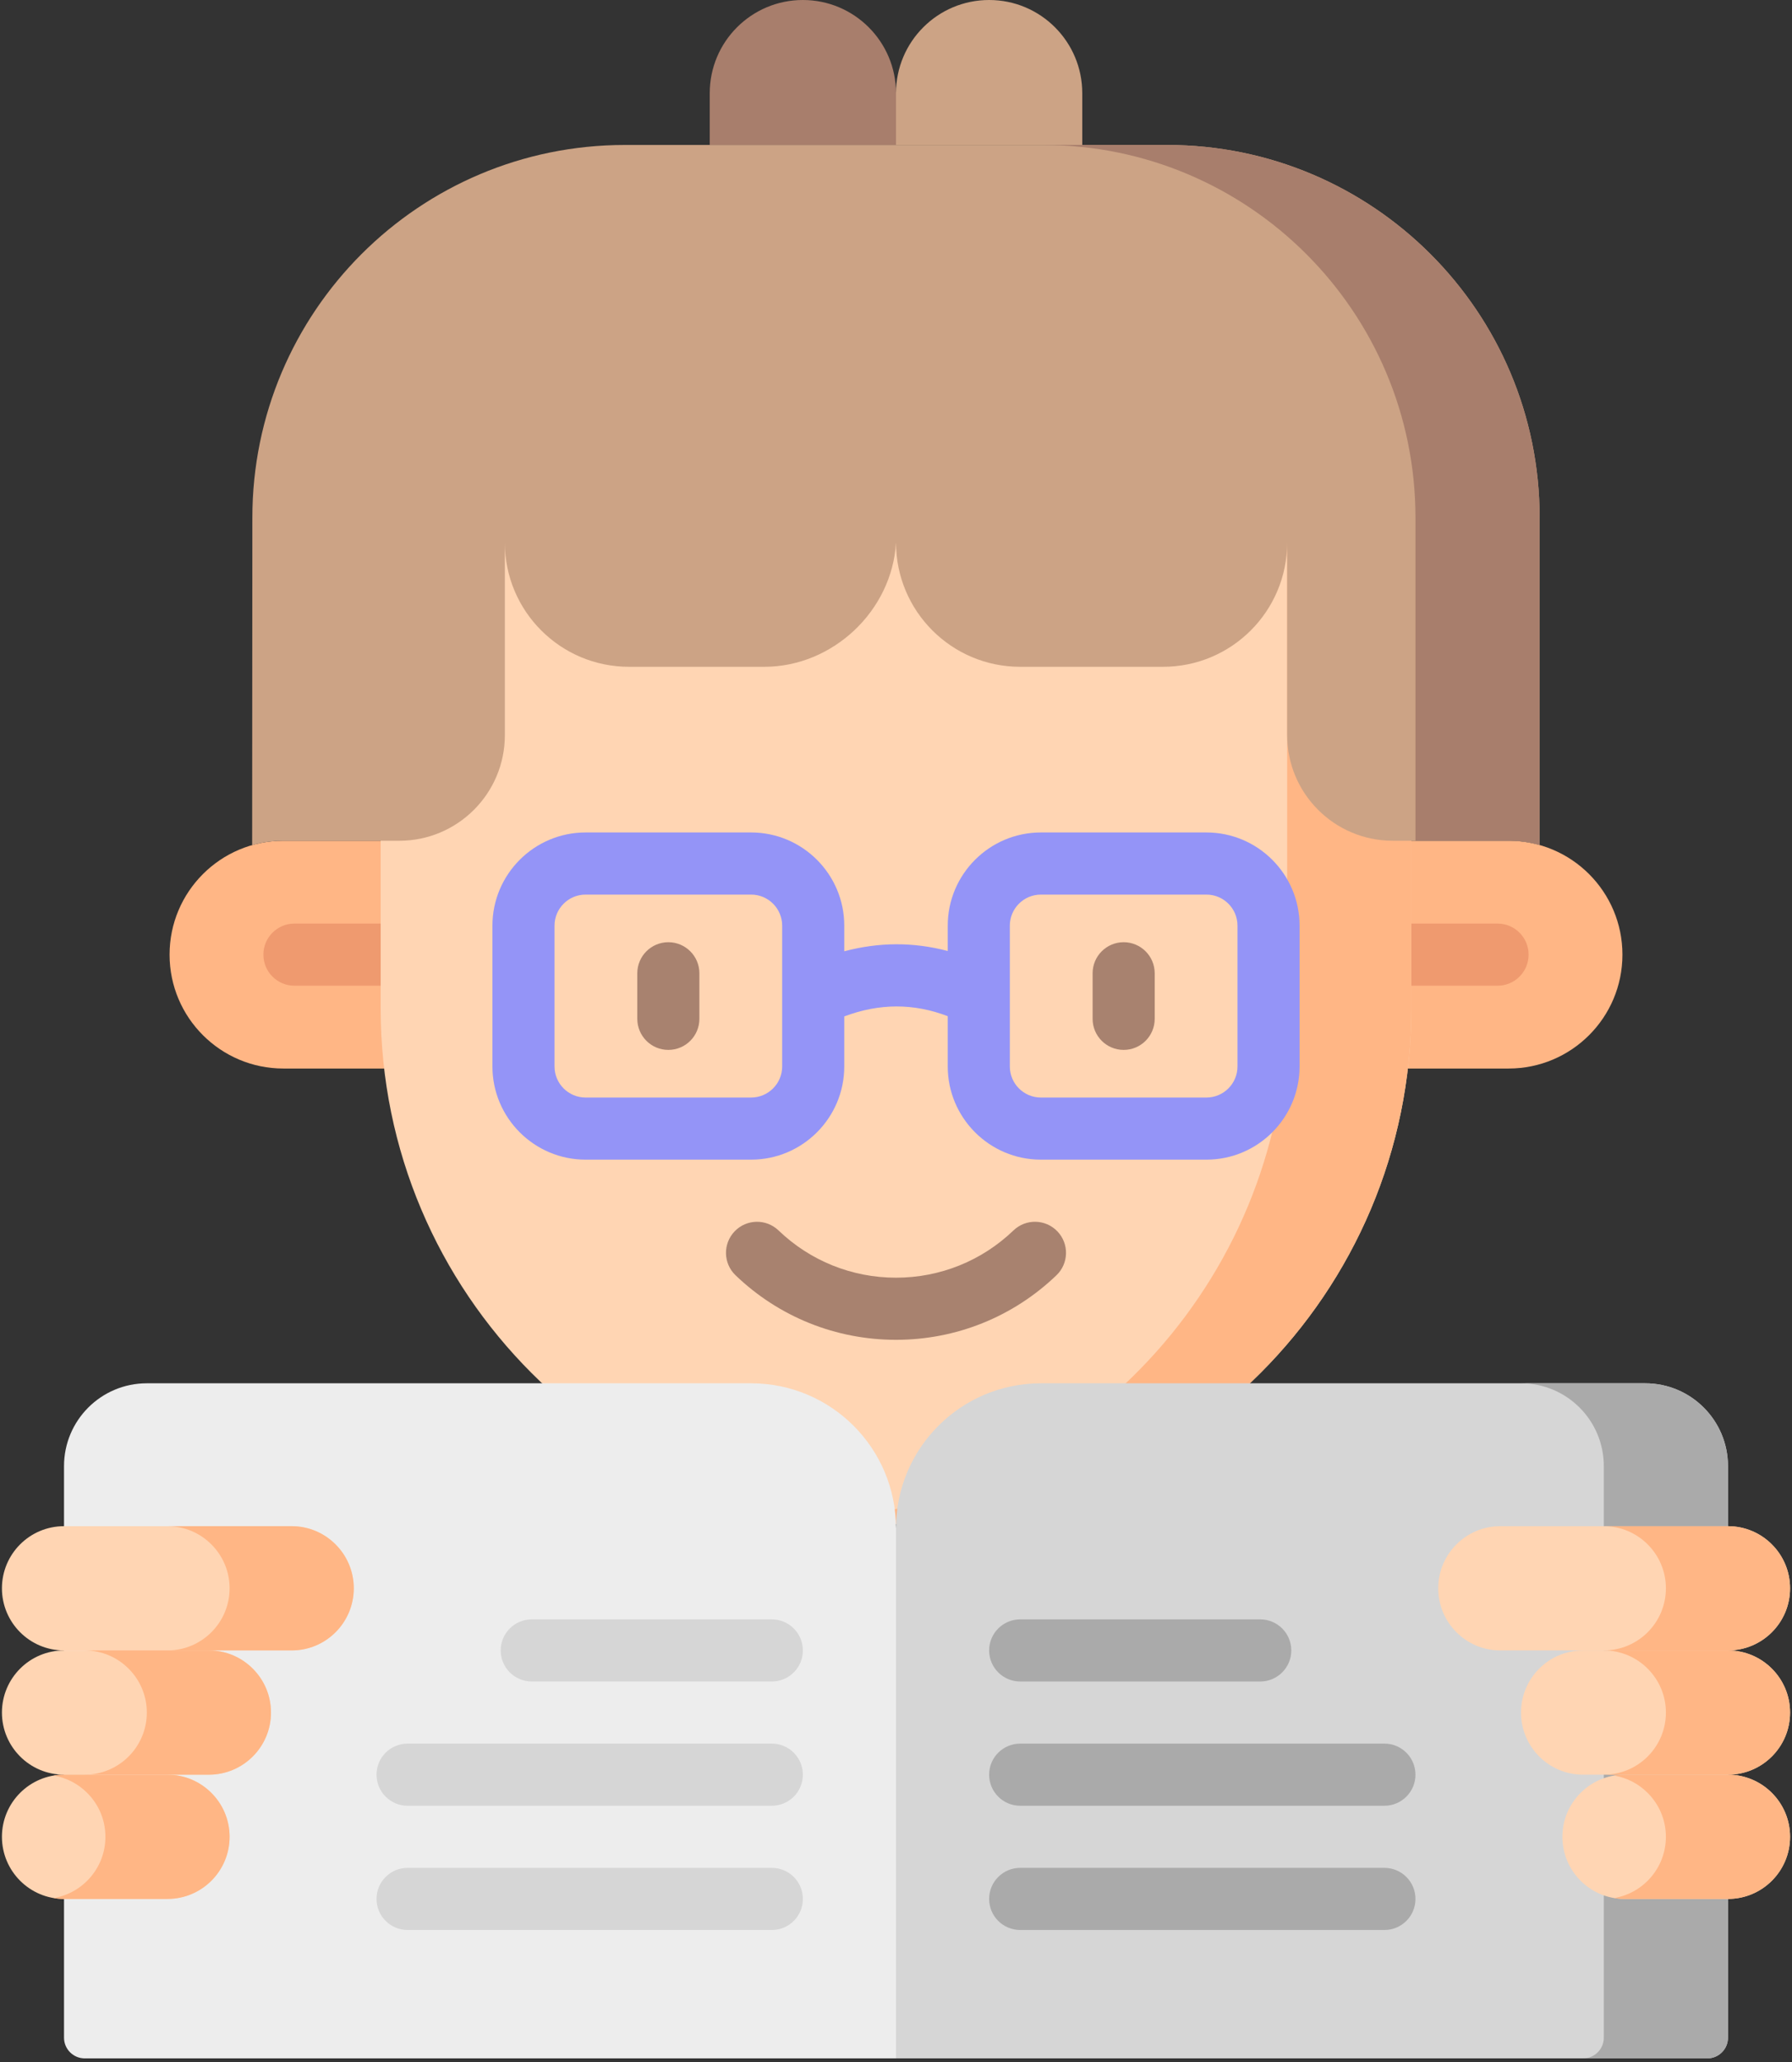
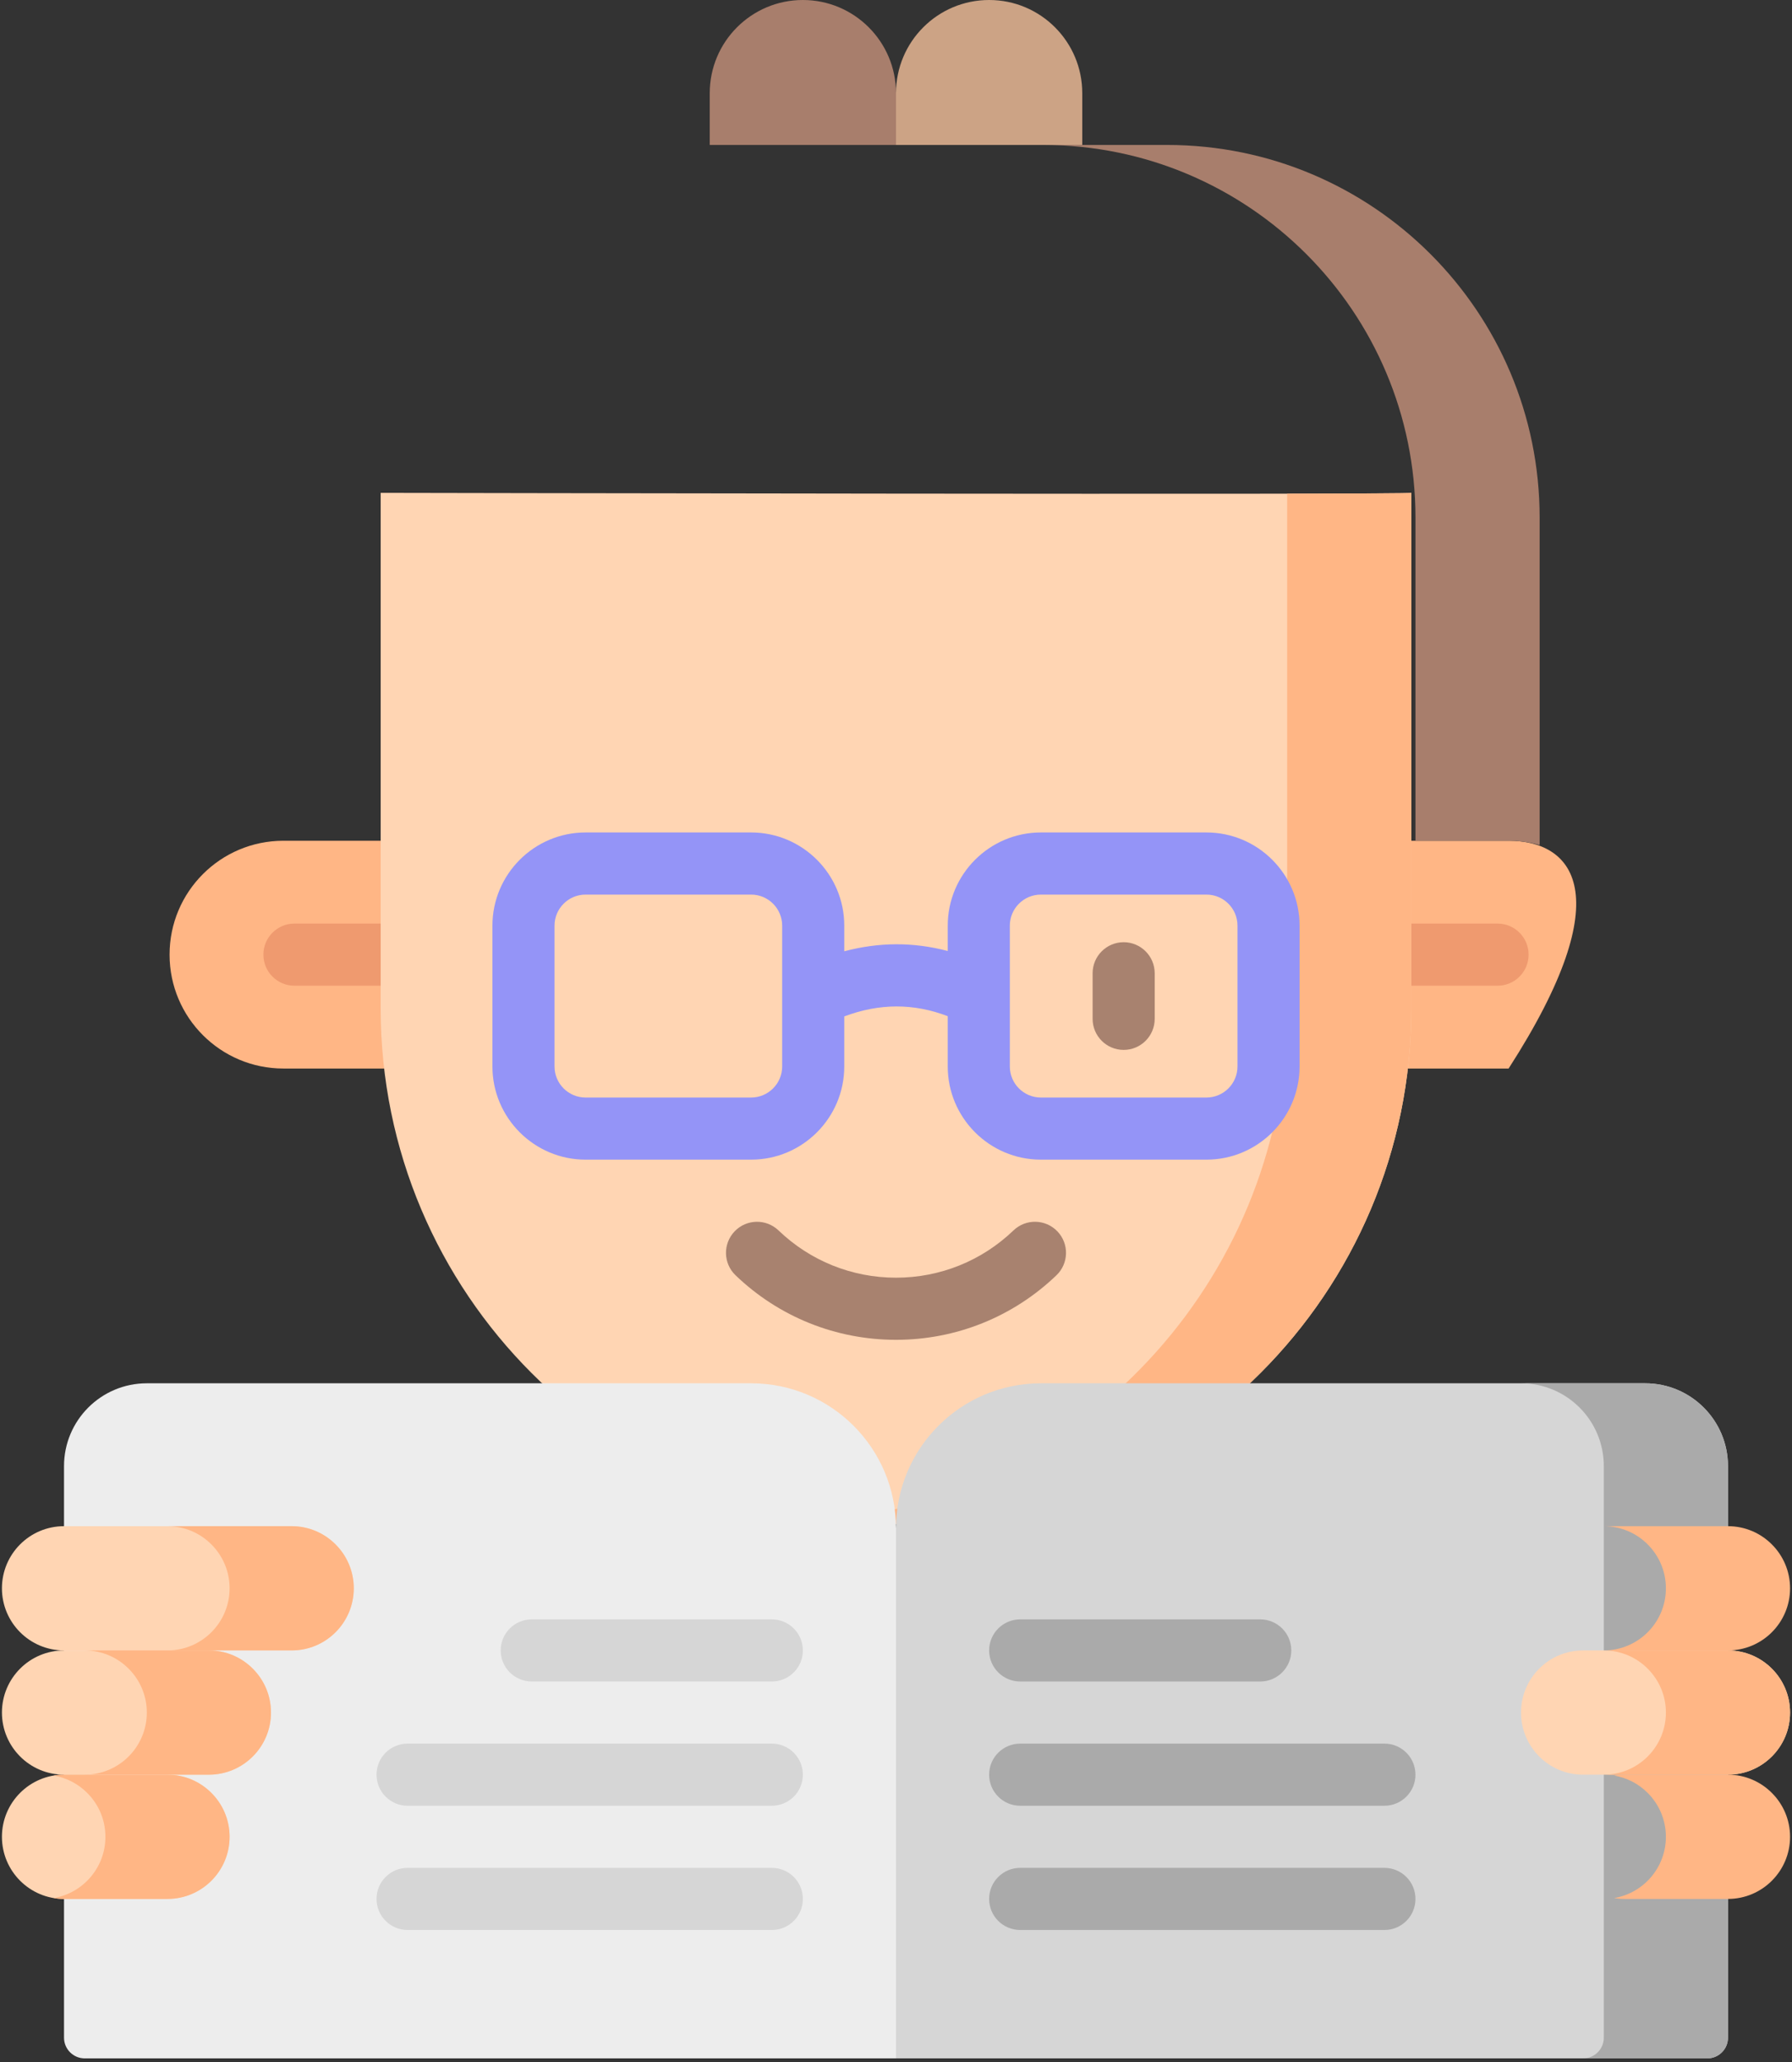
<svg xmlns="http://www.w3.org/2000/svg" width="200px" height="230px" viewBox="0 0 200 230" version="1.1">
  <rect x="0" y="0" width="200" height="230" fill="#333333" stroke="none" />
  <defs />
  <g id="Page-1" stroke="none" stroke-width="1" fill="none" fill-rule="evenodd">
    <g id="116-reader" fill-rule="nonzero">
-       <path d="M31.629,93.779 C24.613,93.779 18.925,99.467 18.925,106.483 C18.925,113.499 24.613,119.187 31.629,119.187 L168.371,119.187 C175.387,119.187 181.075,113.499 181.075,106.483 C181.075,99.467 175.387,93.779 168.371,93.779 L31.629,93.779 Z" id="Shape" fill="#FFB685" />
+       <path d="M31.629,93.779 C24.613,93.779 18.925,99.467 18.925,106.483 C18.925,113.499 24.613,119.187 31.629,119.187 L168.371,119.187 C181.075,99.467 175.387,93.779 168.371,93.779 L31.629,93.779 Z" id="Shape" fill="#FFB685" />
      <path d="M47.105,109.948 L32.861,109.948 C30.947,109.948 29.396,108.396 29.396,106.483 C29.396,104.57 30.948,103.018 32.861,103.018 L47.105,103.018 C49.019,103.018 50.57,104.57 50.57,106.483 C50.57,108.396 49.019,109.948 47.105,109.948 Z" id="Shape" fill="#EF9A6F" />
      <path d="M167.139,109.948 L152.895,109.948 C150.981,109.948 149.43,108.396 149.43,106.483 C149.43,104.57 150.981,103.018 152.895,103.018 L167.139,103.018 C169.052,103.018 170.603,104.57 170.603,106.483 C170.603,108.396 169.052,109.948 167.139,109.948 Z" id="Shape" fill="#EF9A6F" />
      <path d="M157.515,54.974 L157.515,112.489 C157.515,144.253 131.764,170.003 100,170.003 C68.236,170.003 42.486,144.253 42.486,112.489 L42.486,54.974 C42.486,54.974 157.746,55.204 157.515,54.974 Z" id="Shape" fill="#FFD5B3" />
      <path d="M157.515,54.974 L157.515,112.489 C157.515,144.253 131.765,170.004 100,170.004 C97.653,170.004 95.343,169.865 93.07,169.588 C121.569,166.17 143.656,141.907 143.656,112.489 L143.656,55.066 C152.114,55.052 157.515,55.025 157.515,54.974 Z" id="Shape" fill="#FFB685" />
-       <path d="M74.592,117.108 C72.678,117.108 71.127,115.557 71.127,113.643 L71.127,108.562 C71.127,106.648 72.678,105.097 74.592,105.097 C76.505,105.097 78.057,106.648 78.057,108.562 L78.057,113.643 C78.057,115.557 76.506,117.108 74.592,117.108 Z" id="Shape" fill="#A8826F" />
      <path d="M125.408,117.108 C123.494,117.108 121.943,115.557 121.943,113.643 L121.943,108.562 C121.943,106.648 123.495,105.097 125.408,105.097 C127.322,105.097 128.873,106.648 128.873,108.562 L128.873,113.643 C128.873,115.557 127.322,117.108 125.408,117.108 Z" id="Shape" fill="#A8826F" />
      <path d="M134.648,92.855 L116.169,92.855 C110.438,92.855 105.775,97.517 105.775,103.249 L105.775,106.078 C101.96,105.066 98.1,105.078 94.226,106.11 L94.226,103.249 C94.226,97.518 89.563,92.855 83.831,92.855 L65.353,92.855 C59.622,92.855 54.959,97.518 54.959,103.249 L54.959,118.956 C54.959,124.687 59.622,129.35 65.353,129.35 L83.831,129.35 C89.563,129.35 94.226,124.687 94.226,118.956 L94.226,113.373 C98.152,111.9 101.961,111.892 105.775,113.348 L105.775,118.956 C105.775,124.687 110.438,129.35 116.169,129.35 L134.648,129.35 C140.379,129.35 145.042,124.687 145.042,118.956 L145.042,103.249 C145.042,97.518 140.378,92.855 134.648,92.855 Z M87.296,118.956 C87.296,120.867 85.742,122.421 83.831,122.421 L65.353,122.421 C63.442,122.421 61.888,120.866 61.888,118.956 L61.888,103.249 C61.888,101.339 63.443,99.785 65.353,99.785 L83.831,99.785 C85.742,99.785 87.296,101.339 87.296,103.249 L87.296,118.956 Z M138.112,118.956 C138.112,120.867 136.558,122.421 134.648,122.421 L116.169,122.421 C114.258,122.421 112.704,120.866 112.704,118.956 L112.704,103.249 C112.704,101.339 114.259,99.785 116.169,99.785 L134.648,99.785 C136.558,99.785 138.112,101.339 138.112,103.249 L138.112,118.956 Z" id="Shape" fill="#9494F7" />
      <path d="M100,149.446 C93.291,149.446 86.93,146.889 82.091,142.246 C80.71,140.921 80.665,138.728 81.99,137.347 C83.314,135.966 85.507,135.921 86.889,137.245 C90.431,140.644 95.088,142.517 100,142.517 C104.912,142.517 109.568,140.644 113.111,137.244 C114.491,135.92 116.684,135.965 118.01,137.346 C119.335,138.726 119.289,140.92 117.909,142.245 C113.069,146.888 106.709,149.446 100,149.446 Z" id="Shape" fill="#A8826F" />
      <path d="M110.394,-1.95956853e-15 C104.653,-1.95956853e-15 100,4.654 100,10.394 L100,16.169 L120.788,16.169 L120.788,10.394 C120.788,4.654 116.135,-3.55271368e-15 110.394,-1.95956853e-15 Z" id="Shape" fill="#CCA385" />
      <path d="M89.606,-1.95956853e-15 C83.865,-1.95956853e-15 79.212,4.654 79.212,10.394 L79.212,16.169 L100,16.169 L100,10.394 C100,4.654 95.346,-3.55271368e-15 89.606,-1.95956853e-15 Z" id="Shape" fill="#A87E6C" />
      <path d="M16.384,154.296 L83.831,154.296 C92.761,154.296 100,161.535 100,170.465 L100,229.596 L9.455,229.596 C8.179,229.596 7.145,228.562 7.145,227.287 L7.145,163.535 C7.145,158.433 11.282,154.296 16.384,154.296 Z" id="Shape" fill="#EDEDED" />
      <path d="M32.553,184.093 L7.145,184.093 C3.318,184.093 0.216,180.991 0.216,177.163 C0.216,173.336 3.318,170.234 7.145,170.234 L32.553,170.234 C36.38,170.234 39.483,173.336 39.483,177.163 C39.483,180.991 36.38,184.093 32.553,184.093 Z" id="Shape" fill="#FFD5B3" />
      <path d="M39.483,177.163 C39.483,180.988 36.378,184.093 32.553,184.093 L18.694,184.093 C22.519,184.093 25.624,180.988 25.624,177.163 C25.624,175.251 24.848,173.518 23.591,172.266 C22.339,171.01 20.607,170.234 18.694,170.234 L32.553,170.234 C34.465,170.234 36.198,171.01 37.45,172.266 C38.707,173.518 39.483,175.251 39.483,177.163 Z" id="Shape" fill="#FFB685" />
      <path d="M23.314,197.952 L7.145,197.952 C3.318,197.952 0.216,194.85 0.216,191.022 C0.216,187.196 3.318,184.093 7.145,184.093 L23.314,184.093 C27.141,184.093 30.243,187.195 30.243,191.022 C30.243,194.849 27.141,197.952 23.314,197.952 Z" id="Shape" fill="#FFD5B3" />
      <path d="M30.243,191.022 C30.243,194.848 27.139,197.952 23.314,197.952 L9.455,197.952 C13.28,197.952 16.385,194.848 16.385,191.022 C16.385,189.11 15.609,187.378 14.352,186.126 C13.1,184.869 11.368,184.093 9.455,184.093 L23.314,184.093 C25.226,184.093 26.959,184.869 28.211,186.126 C29.467,187.378 30.243,189.11 30.243,191.022 Z" id="Shape" fill="#FFB685" />
      <path d="M18.694,211.811 L7.145,211.811 C3.318,211.811 0.216,208.709 0.216,204.881 C0.216,201.054 3.318,197.952 7.145,197.952 L18.695,197.952 C22.522,197.952 25.624,201.054 25.624,204.881 C25.624,208.709 22.521,211.811 18.694,211.811 Z" id="Shape" fill="#FFD5B3" />
      <path d="M25.624,204.881 C25.624,208.706 22.519,211.811 18.694,211.811 L7.145,211.811 C6.752,211.811 6.365,211.778 5.991,211.714 C9.266,211.164 11.765,208.314 11.765,204.882 C11.765,202.969 10.989,201.237 9.732,199.985 C8.739,198.987 7.441,198.294 5.99,198.049 C6.365,197.985 6.752,197.952 7.145,197.952 L18.694,197.952 C20.607,197.952 22.339,198.729 23.591,199.985 C24.848,201.236 25.624,202.969 25.624,204.881 Z" id="Shape" fill="#FFB685" />
      <path d="M183.616,154.296 L116.169,154.296 C107.239,154.296 100,161.535 100,170.465 L100,229.596 L190.545,229.596 C191.821,229.596 192.855,228.562 192.855,227.287 L192.855,163.535 C192.855,158.433 188.718,154.296 183.616,154.296 Z" id="Shape" fill="#D6D6D6" />
      <path d="M192.855,163.535 L192.855,227.287 C192.855,228.561 191.82,229.596 190.545,229.596 L176.686,229.596 C177.961,229.596 178.996,228.561 178.996,227.287 L178.996,163.535 C178.996,158.431 174.861,154.296 169.757,154.296 L183.615,154.296 C188.72,154.296 192.855,158.431 192.855,163.535 Z" id="Shape" fill="#AAAAAA" />
-       <path d="M167.447,184.093 L192.855,184.093 C196.682,184.093 199.784,180.991 199.784,177.163 C199.784,173.336 196.682,170.234 192.855,170.234 L167.447,170.234 C163.62,170.234 160.517,173.336 160.517,177.163 C160.517,180.991 163.62,184.093 167.447,184.093 Z" id="Shape" fill="#FFD5B3" />
      <path d="M199.784,177.163 C199.784,180.988 196.68,184.093 192.855,184.093 L178.996,184.093 C182.821,184.093 185.926,180.988 185.926,177.163 C185.926,175.251 185.149,173.518 183.893,172.266 C182.641,171.01 180.909,170.234 178.996,170.234 L192.855,170.234 C194.767,170.234 196.5,171.01 197.752,172.266 C199.008,173.518 199.784,175.251 199.784,177.163 Z" id="Shape" fill="#FFB685" />
      <path d="M176.686,197.952 L192.855,197.952 C196.682,197.952 199.784,194.85 199.784,191.022 C199.784,187.196 196.682,184.093 192.855,184.093 L176.686,184.093 C172.859,184.093 169.757,187.195 169.757,191.022 C169.757,194.849 172.859,197.952 176.686,197.952 Z" id="Shape" fill="#FFD5B3" />
      <path d="M199.784,191.022 C199.784,194.848 196.68,197.952 192.855,197.952 L178.996,197.952 C182.821,197.952 185.926,194.848 185.926,191.022 C185.926,189.11 185.149,187.378 183.893,186.126 C182.641,184.869 180.909,184.093 178.996,184.093 L192.855,184.093 C194.767,184.093 196.5,184.869 197.752,186.126 C199.008,187.378 199.784,189.11 199.784,191.022 Z" id="Shape" fill="#FFB685" />
-       <path d="M181.306,211.811 L192.855,211.811 C196.682,211.811 199.785,208.709 199.785,204.881 C199.785,201.054 196.683,197.952 192.855,197.952 L181.306,197.952 C177.479,197.952 174.376,201.054 174.376,204.881 C174.376,208.709 177.479,211.811 181.306,211.811 Z" id="Shape" fill="#FFD5B3" />
      <path d="M199.784,204.881 C199.784,208.706 196.68,211.811 192.855,211.811 L181.305,211.811 C180.913,211.811 180.525,211.778 180.151,211.714 C183.426,211.164 185.925,208.314 185.925,204.882 C185.925,202.969 185.149,201.237 183.892,199.985 C182.899,198.987 181.601,198.294 180.15,198.049 C180.525,197.985 180.913,197.952 181.305,197.952 L192.854,197.952 C194.767,197.952 196.499,198.729 197.751,199.985 C199.008,201.236 199.784,202.969 199.784,204.881 Z" id="Shape" fill="#FFB685" />
      <g id="Group" transform="translate(41.704, 180.269)" fill="#D6D6D6">
        <path d="M44.437,7.289 L17.643,7.289 C15.729,7.289 14.178,5.738 14.178,3.824 C14.178,1.911 15.73,0.36 17.643,0.36 L44.437,0.36 C46.351,0.36 47.902,1.911 47.902,3.824 C47.902,5.738 46.351,7.289 44.437,7.289 Z" id="Shape" />
        <path d="M44.437,21.148 L3.784,21.148 C1.87,21.148 0.32,19.596 0.32,17.683 C0.32,15.77 1.871,14.218 3.784,14.218 L44.437,14.218 C46.351,14.218 47.902,15.77 47.902,17.683 C47.902,19.596 46.351,21.148 44.437,21.148 Z" id="Shape" />
        <path d="M44.437,35.006 L3.784,35.006 C1.87,35.006 0.32,33.455 0.32,31.542 C0.32,29.628 1.871,28.077 3.784,28.077 L44.437,28.077 C46.351,28.077 47.902,29.628 47.902,31.542 C47.902,33.456 46.351,35.006 44.437,35.006 Z" id="Shape" />
      </g>
      <path d="M140.653,187.558 L113.859,187.558 C111.945,187.558 110.394,186.007 110.394,184.093 C110.394,182.18 111.945,180.629 113.859,180.629 L140.653,180.629 C142.567,180.629 144.117,182.18 144.117,184.093 C144.117,186.007 142.567,187.558 140.653,187.558 Z" id="Shape" fill="#AAAAAA" />
      <path d="M154.512,201.417 L113.859,201.417 C111.945,201.417 110.394,199.865 110.394,197.952 C110.394,196.039 111.945,194.487 113.859,194.487 L154.512,194.487 C156.426,194.487 157.976,196.039 157.976,197.952 C157.976,199.865 156.426,201.417 154.512,201.417 Z" id="Shape" fill="#AAAAAA" />
      <path d="M154.512,215.275 L113.859,215.275 C111.945,215.275 110.394,213.724 110.394,211.811 C110.394,209.897 111.945,208.346 113.859,208.346 L154.512,208.346 C156.426,208.346 157.976,209.897 157.976,211.811 C157.977,213.725 156.426,215.275 154.512,215.275 Z" id="Shape" fill="#AAAAAA" />
-       <path d="M171.835,57.746 L171.835,94.264 C170.736,93.945 169.572,93.779 168.371,93.779 L155.436,93.779 C152.183,93.779 149.236,92.458 147.107,90.328 C144.977,88.199 143.656,85.251 143.656,81.999 L143.656,60.518 C143.656,68.173 137.452,74.377 129.797,74.377 L113.86,74.377 C106.205,74.377 100.001,68.173 100.001,60.518 C99.779,64.329 98.014,67.794 95.349,70.307 C92.683,72.816 89.126,74.377 85.306,74.377 L70.204,74.377 C62.549,74.377 56.345,68.173 56.345,60.518 L56.345,82 C56.345,88.504 51.07,93.78 44.565,93.78 L31.63,93.78 C30.42,93.78 29.251,93.951 28.142,94.27 L28.165,57.747 C28.165,34.783 46.778,16.17 69.742,16.17 L130.26,16.17 C153.223,16.169 171.835,34.781 171.835,57.746 Z" id="Shape" fill="#CCA385" />
      <path d="M171.835,57.746 L171.835,94.264 C170.736,93.945 169.572,93.779 168.371,93.779 L157.977,93.779 L157.977,57.746 C157.977,34.782 139.364,16.169 116.4,16.169 L130.259,16.169 C153.223,16.169 171.835,34.781 171.835,57.746 Z" id="Shape" fill="#A87E6C" />
    </g>
  </g>
</svg>